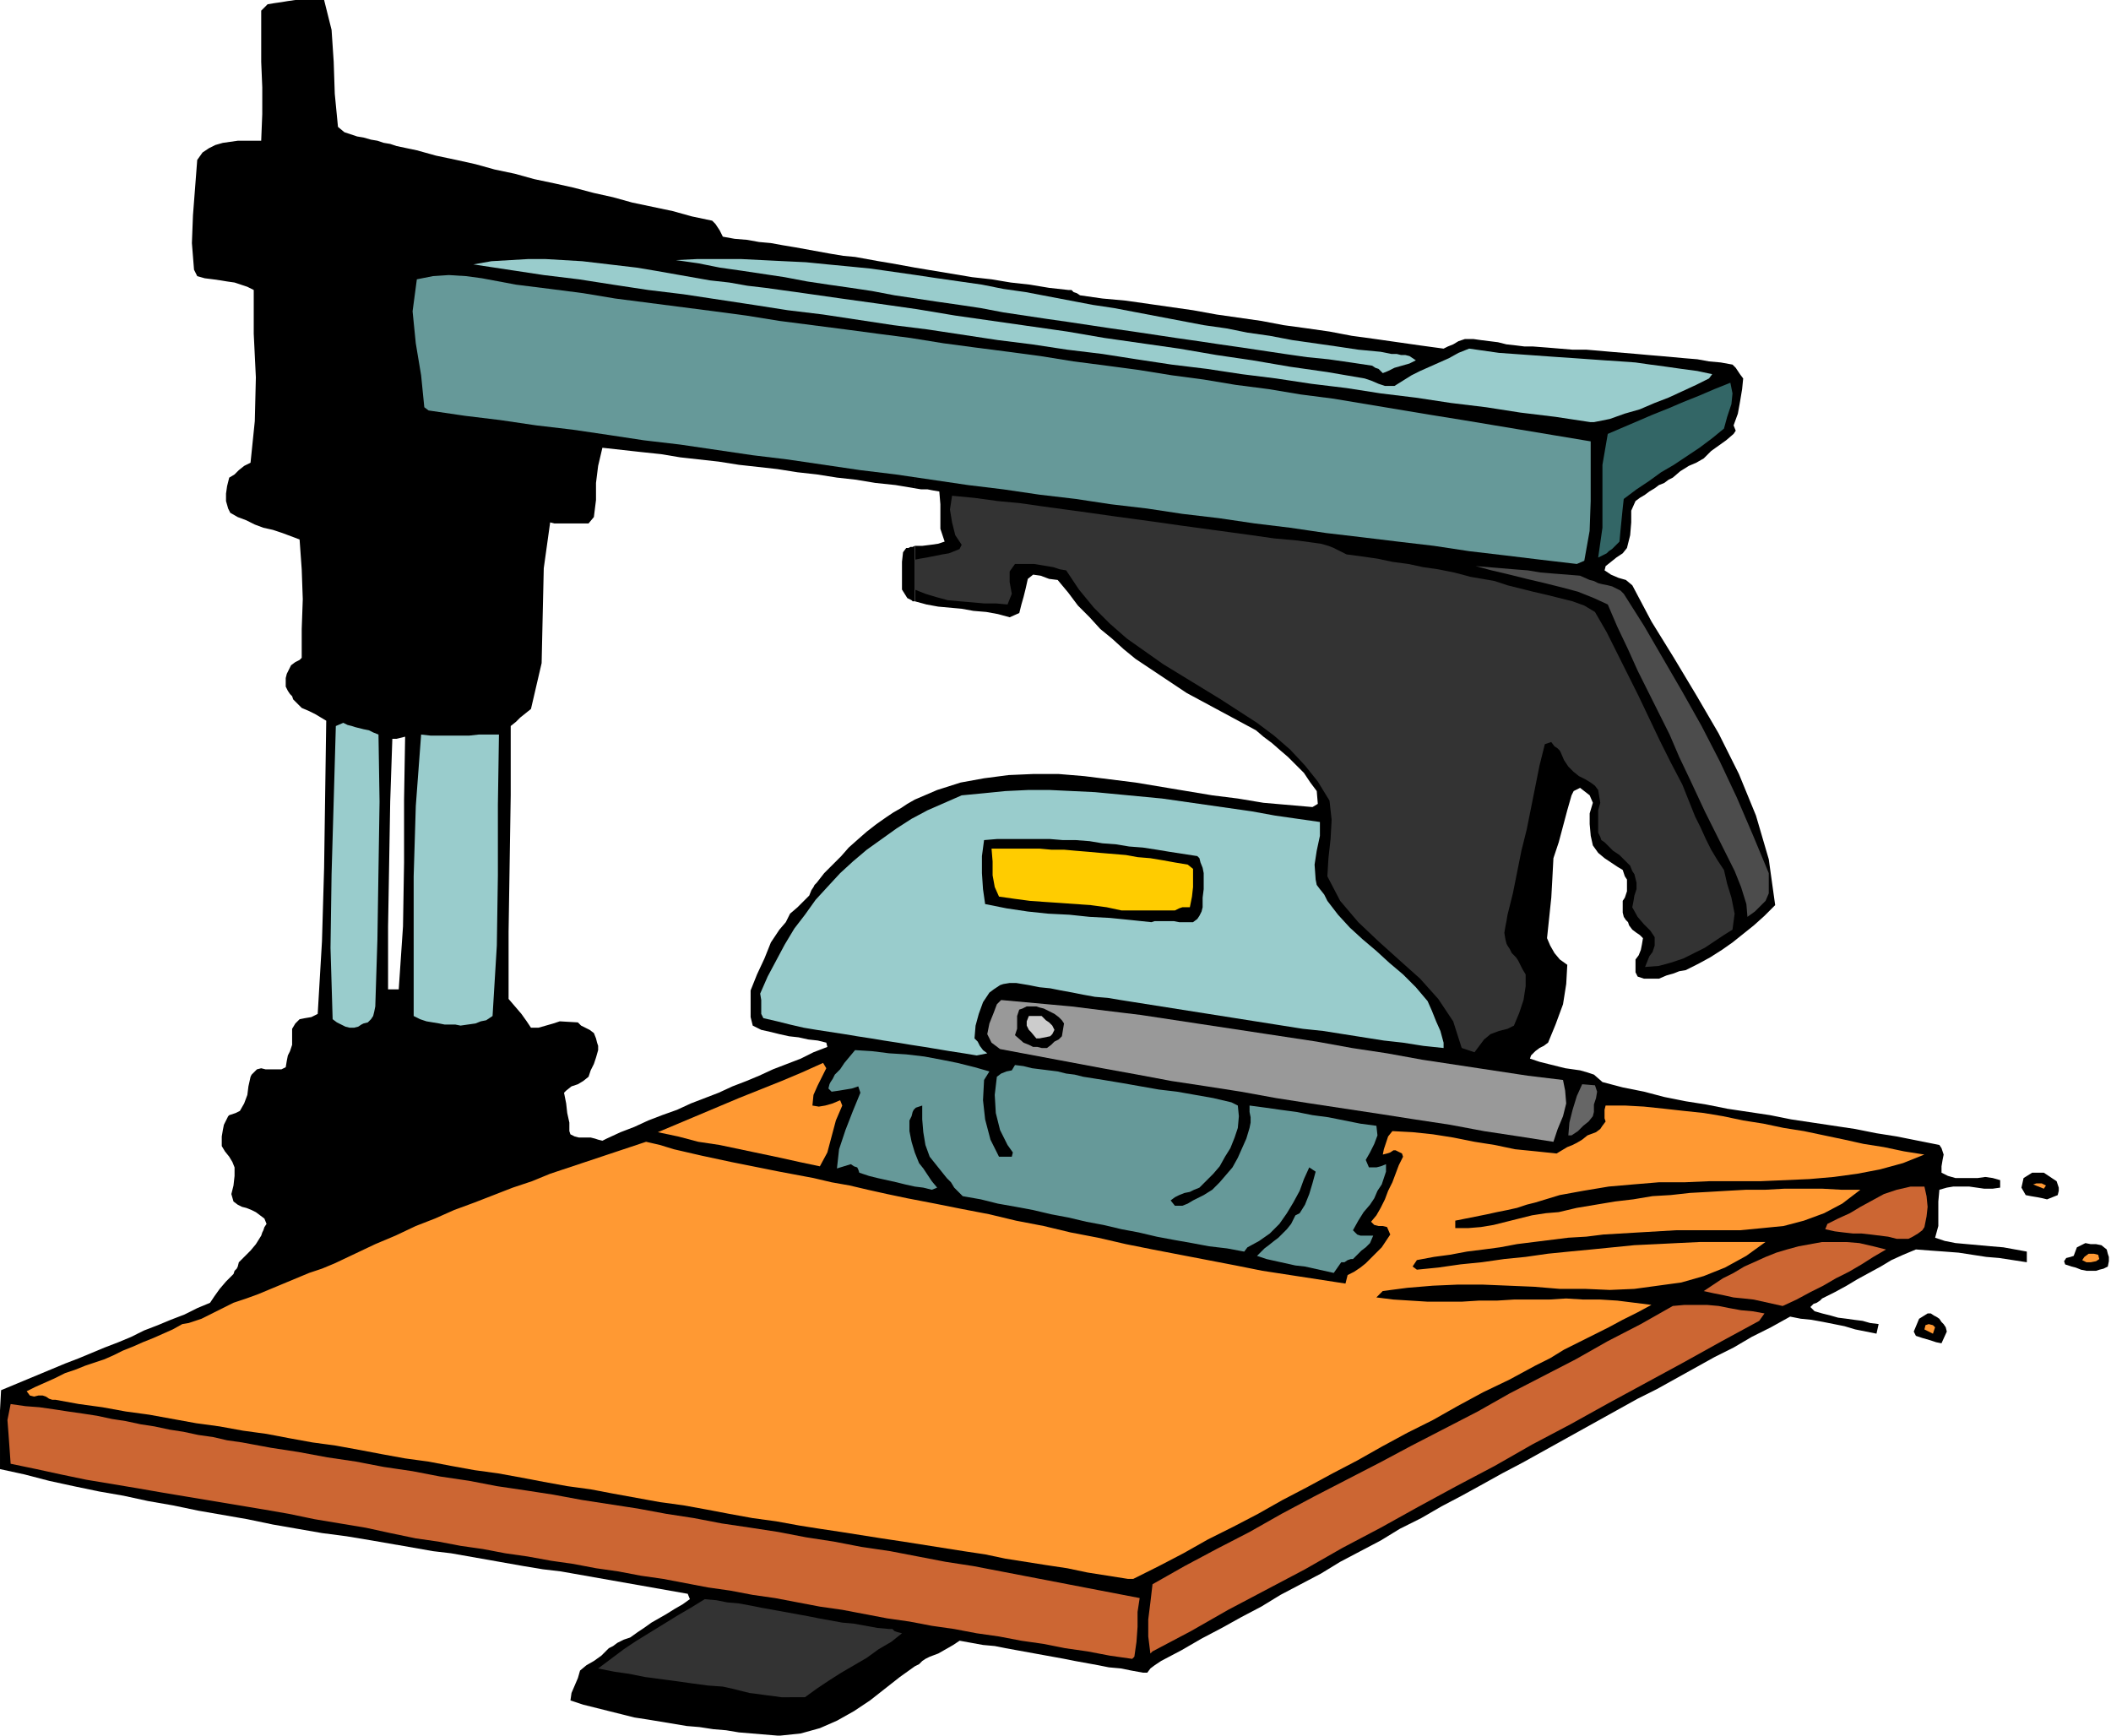
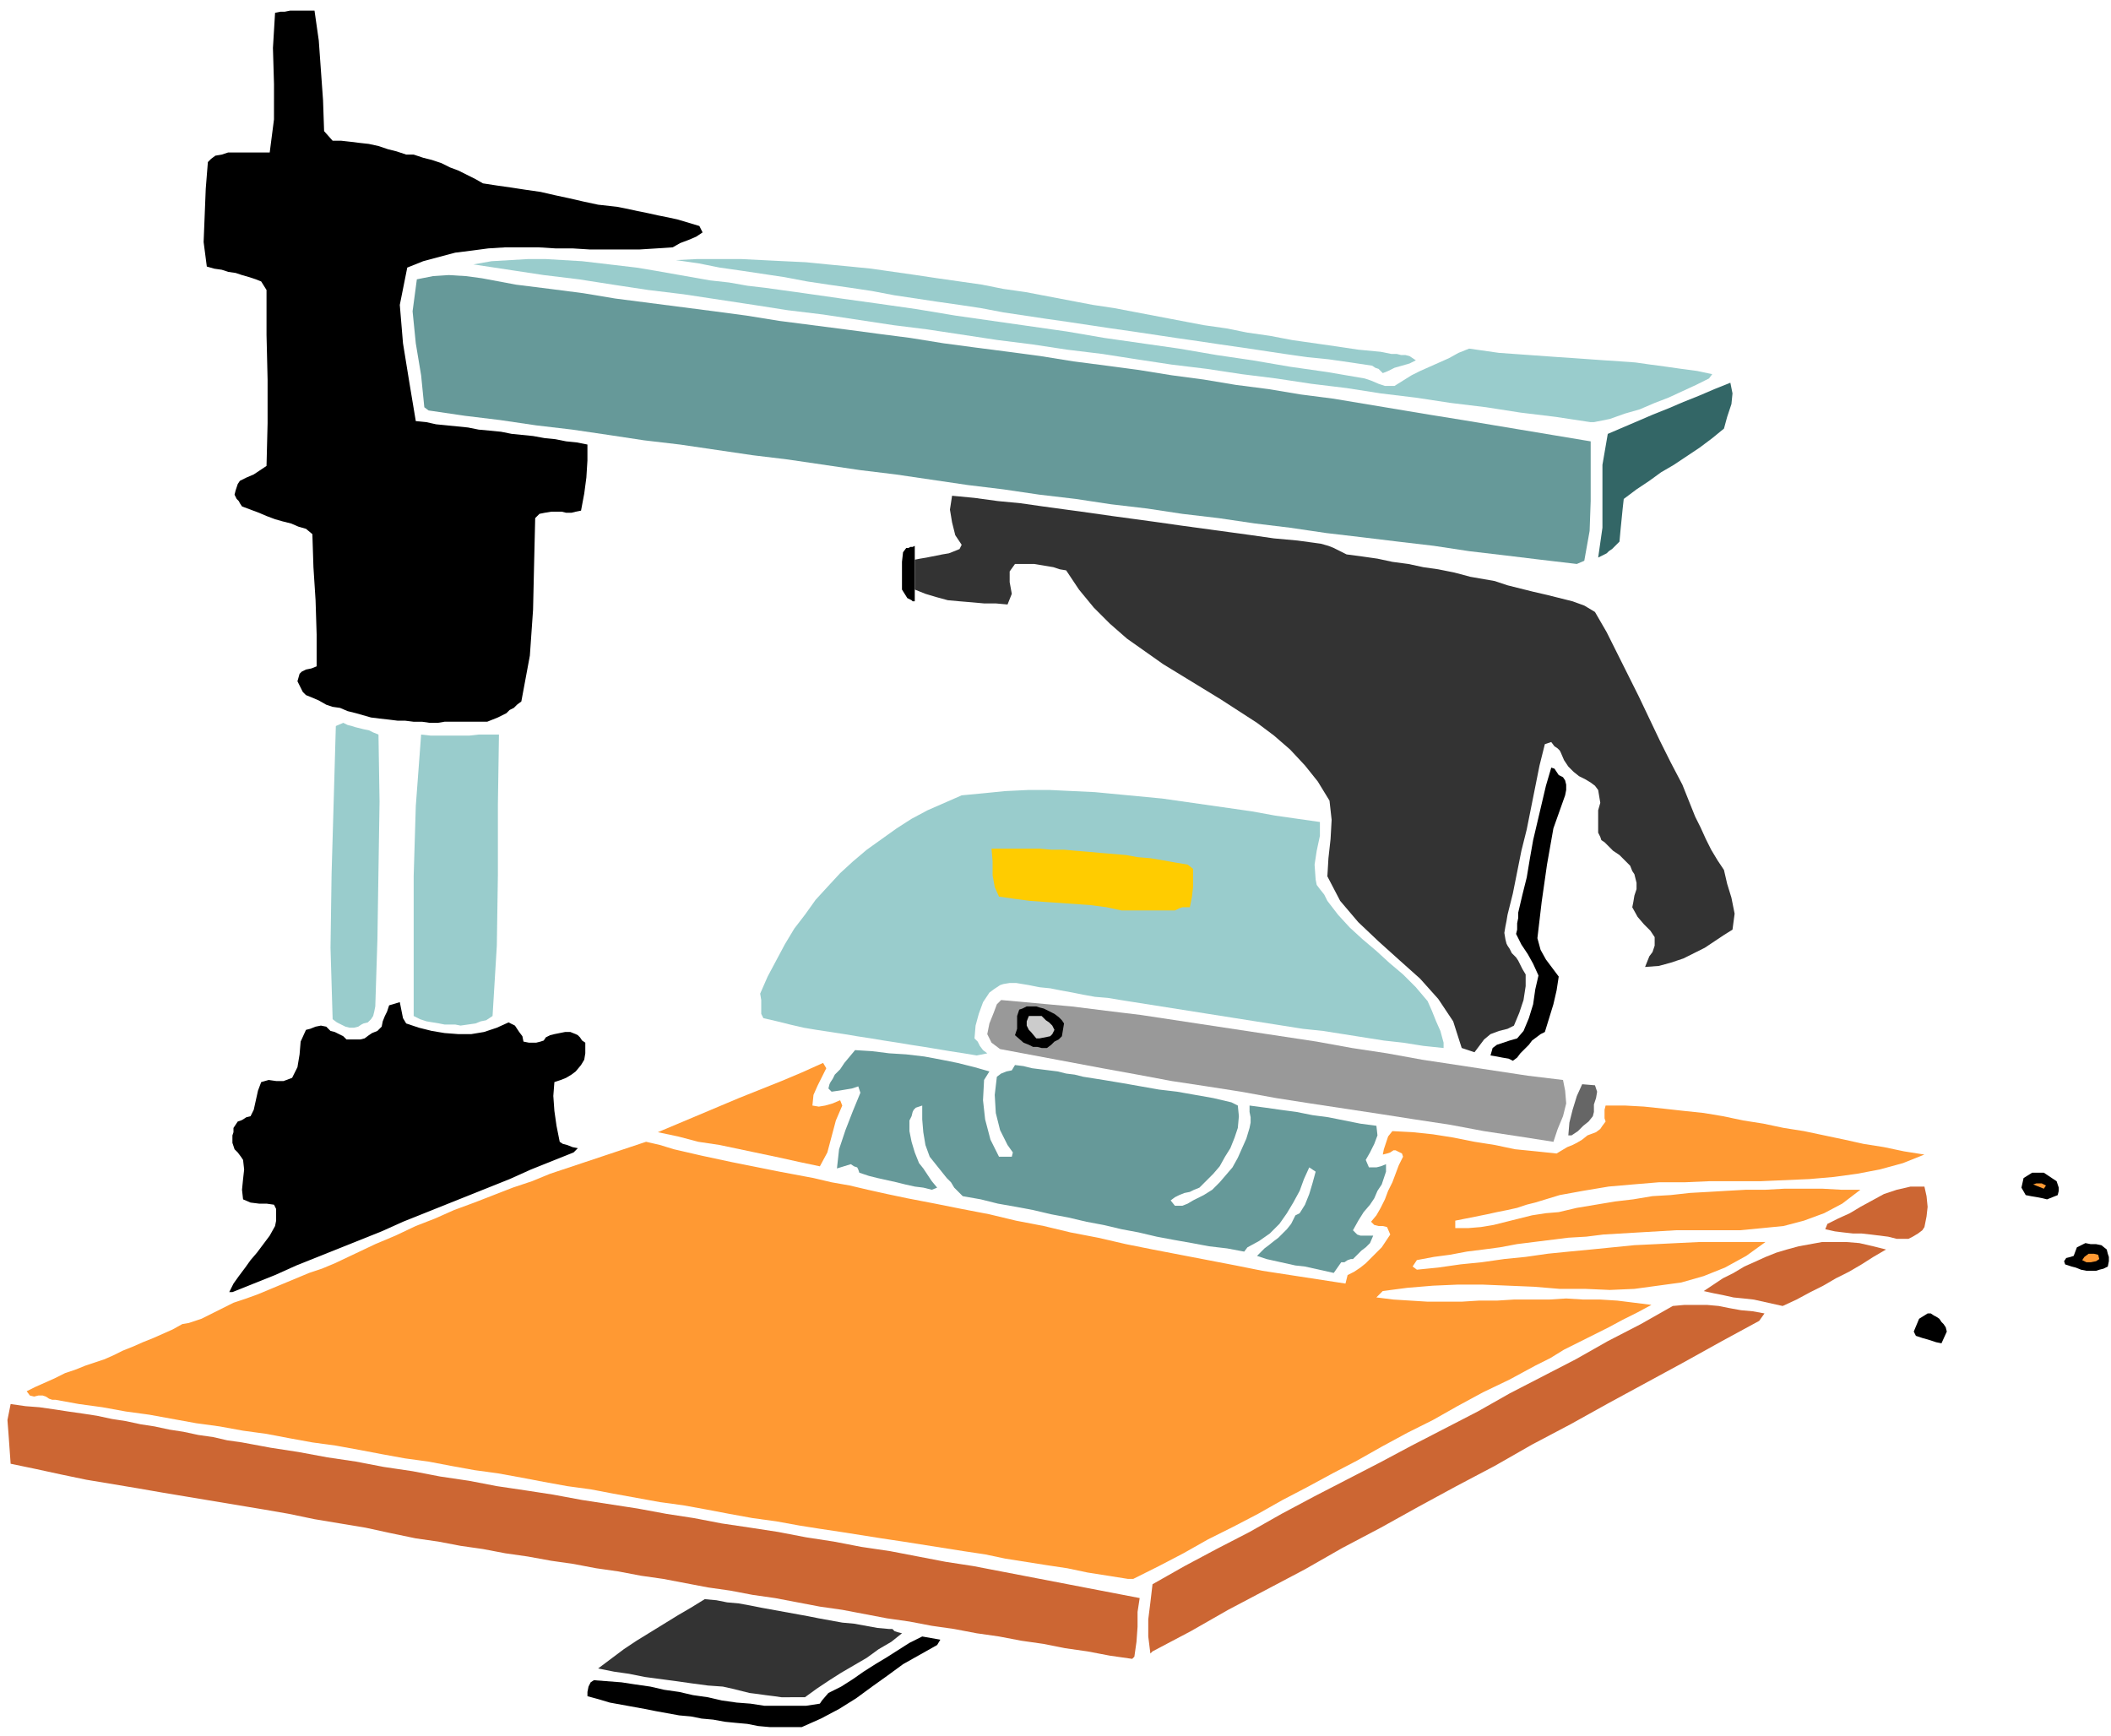
<svg xmlns="http://www.w3.org/2000/svg" width="1.98in" height="1.628in" fill-rule="evenodd" stroke-linecap="round" preserveAspectRatio="none" viewBox="0 0 1980 1628">
  <style>.pen1{stroke:none}.brush2{fill:#000}.brush3{fill:#333}.brush4{fill:#c63}.brush5{fill:#f93}.brush6{fill:#699}.brush9{fill:#9cc}</style>
  <path d="M858 564v-52l-2 1h-2l-2 1h-2l-3 4-1 9v26l5 8 2 1 2 1 1 1h2z" class="pen1 brush2" />
-   <path d="m372 1449-23-4-24-4-23-3-23-4-23-4-24-5-23-4-23-4-24-5-23-4-23-5-23-4-24-5-23-5-23-6-23-5v-55l1-19 12-5 12-5 12-5 12-5 12-5 13-5 12-5 12-5 13-5 12-5 12-6 13-5 12-5 13-5 12-6 12-5 4-6 5-7 6-7 7-7 1-3 2-2 1-2 1-4 5-5 6-6 5-6 5-8 1-3 1-2 1-3 2-3-2-5-4-3-4-3-4-2-5-2-4-1-4-2-4-3-2-7 2-8 1-9v-8l-2-5-3-5-4-5-3-5v-9l1-6 1-5 4-8 1-1 3-1 3-1 4-2 4-7 3-8 1-8 2-9 1-2 2-2 3-3 4-1 4 1h15l4-2 1-6 1-5 2-4 2-6v-15l3-5 4-4 5-1 6-1 6-3 4-68 2-69 1-69 1-69-5-3-5-3-6-3-7-3-8-8-1-3-2-2-2-3-2-4v-8l1-4 2-4 2-4 4-3 4-2 2-2v-27l1-28-1-28-2-28-8-3-8-3-9-3-9-2-8-3-8-4-8-3-7-4-2-4-2-7v-7l1-7 2-8 5-3 4-4 5-4 6-3 4-39 1-41-2-41v-41l-6-3-6-2-6-2-7-1-6-1-7-1-8-1-7-2-3-6-2-25 1-26 2-26 2-26 5-7 6-4 6-3 7-2 7-1 7-1h22l1-25V82l-1-24V10l6-6 6-1 7-1 6-1 7-1h27l7 28 2 30 1 30 3 31 6 5 6 2 6 2 6 1 7 2 6 1 6 2 6 1 6 2v556h-4l-2 59-1 59-1 58v59h10l4-59 1-60v-59l1-59-8 2V137l19 4 18 5 19 4 18 4 18 5 19 4 18 5 19 4 18 4 19 5 18 4 18 5 19 4 19 4 18 5 19 4 3 3 2 3 2 3 3 6 11 2 12 1 11 2 11 1 11 2 12 2 11 2 11 2 11 2 12 2 11 1 11 2 11 2 12 2 11 2 11 2v207l-18-3-19-2-18-3-18-2-19-3-18-2-19-3-18-2-18-2-19-3-18-2-18-2-18-3-19-2-18-2-18-2-4 17-2 16v16l-2 16-5 6h-32l-4-1-6 43-1 44-1 45-10 43-5 4-5 4-4 4-5 4v65l-1 64-1 64v63l6 7 6 7 5 7 4 6h7l7-2 7-2 6-2 17 1 3 3 4 2 4 2 4 3 2 5 1 4 1 3v4l-2 7-2 6-3 6-2 6-5 4-5 3-6 2-5 4-2 2 2 10 1 9 2 9v8l1 3 4 2 4 1h11l4 1 3 1 4 1 4-2 13-6 13-5 13-6 13-5 14-5 13-6 13-5 13-5 13-6 13-5 12-5 13-6 13-5 13-5 12-6 13-5-1-4-8-2-9-1-9-2-9-1-9-2-8-2-9-2-8-4-2-8v-25l6-15 7-15 6-15 8-12 6-7 4-8 7-6 6-6 5-5 2-5 2-3 1-2 2-2 7-9 8-8 8-8 7-8 9-8 8-7 9-7 10-7 6-4 7-4 6-4 7-4 21-9 22-7 22-4 23-3 23-1h24l24 2 24 3 24 3 24 4 24 4 24 4 24 3 24 4 23 2 23 2 5-3-1-12-6-8-6-9-7-7-8-8-7-6-8-7-8-6-7-6-13-7-13-7-13-7-13-7-13-7-12-8-12-8-12-8-12-8-11-9-11-10-11-9-10-11-11-11-9-12-10-12-8-1-8-3-7-1-5 4-2 9-2 8-2 7-2 8-9 4-11-3-11-2-12-1-11-2-11-1-11-1-11-2-11-3v-52h7l8-1 7-1 6-2-4-12v-23l-1-12-6-1-5-1h-6l-6-1V251l18 3 18 3 18 3 18 2 18 3 18 2 18 3 18 2h3l2 2 3 1 3 2 21 3 22 2 21 3 21 3 21 3 22 4 21 3 21 3 21 4 22 3 21 3 21 4 22 3 21 3 21 3 22 3 4-2 5-2 5-3 6-2h8l7 1 8 1 8 1 8 2 9 1 8 1h8l13 1 12 1 12 1h13l12 1 11 1 12 1 12 1 11 1 12 1 11 1 11 1 12 1 11 2 11 1 11 2 3 3 2 3 2 3 3 4-1 10-2 12-2 11-4 11 2 5-2 3-7 6-7 5-7 5-7 7-7 4-7 3-8 5-7 6-4 2-4 3-5 2-4 3-5 3-4 3-5 3-4 3-4 9v11l-1 12-3 12-4 5-6 4-5 4-5 4-1 4 6 4 7 3 7 2 6 5 18 34 21 34 21 35 21 36 19 38 16 39 12 41 6 43-10 10-10 9-10 8-10 8-10 7-11 7-11 6-12 6-6 1-5 2-7 2-7 3h-14l-6-2-2-4v-12l3-4 2-5 1-5 1-6-3-3-3-2-4-3-3-4-1-3-2-2-2-3-1-4v-11l2-3 1-3 1-3v-11l-2-3-1-3-1-3-5-3-6-4-6-4-6-5-5-7-2-9-1-11v-10l3-10-3-7-9-7-6 3-2 4-4 14-4 15-4 15-5 15-1 19-1 18-2 19-2 19 3 7 4 7 5 6 7 5-1 18-3 19-7 19-7 17-4 3-4 2-4 3-4 4-1 3 9 3 8 2 8 2 8 2 7 1 7 1 7 2 6 2 8 7 19 5 20 4 19 5 20 4 19 3 20 4 20 3 20 3 20 4 20 3 20 3 20 3 20 4 19 3 20 4 20 4 2 3 2 6-1 5-1 6v6l6 3 7 2h21l7-1 7 1 7 2v7l-7 1h-8l-7-1-7-1h-15l-6 1-7 2-1 11v23l-3 11 9 3 10 2 11 1 11 1 11 1 12 1 11 2 11 2v10l-13-2-13-2-12-1-13-2-13-2-13-1-14-1-13-1-12 5-11 5-10 6-11 6-11 6-10 6-11 6-12 6-2 2-3 2-3 1-3 3 4 4 7 2 8 2 7 2 8 1 7 1 8 1 7 2 8 1-2 9-10-2-10-2-10-3-10-2-10-2-11-2-10-1-10-2-18 10-18 9-17 10-18 9-18 10-18 10-18 10-18 9-18 10-18 10-18 10-18 10-18 10-18 10-19 10-18 10-20 11-19 10-19 11-20 10-18 11-19 10-19 10-18 11-19 10-19 10-18 11-19 10-18 10-19 10-19 11-19 10-3 2-3 2-4 3-3 4h-4l-11-2-10-2-11-1-10-2-11-2-11-2-10-2-11-2-11-2-11-2-11-2-11-2-10-2-11-1-11-2-11-2-6 4-7 4-7 4-8 3-4 2-3 2-3 3-4 2-14 10-14 11-14 11-15 10-16 9-16 7-18 5-19 2h-3l-12-1-12-1-12-1-12-2-12-1-13-2-12-1-12-2-12-2-12-2-13-2-12-3-12-3-12-3-12-3-12-4 1-7 3-7 3-7 2-7 6-5 7-4 7-5 7-7 4-2 4-3 6-3 6-2 7-5 6-4 7-5 7-4 7-4 8-5 7-4 7-5-2-5-17-3-17-3-17-3-17-3-17-3-17-3-17-3-17-2-18-3-17-3-17-3-17-3-17-3-17-2-17-3-17-3z" class="pen1 brush2" />
  <path d="m722 1620-11-1-10-2-11-1-10-1-11-2-11-1-10-2-11-1-11-2-11-2-10-2-11-2-11-2-11-2-10-3-11-3v-4l1-5 2-4 3-2 13 1 13 1 13 2 14 2 13 3 14 2 13 3 14 2 13 3 14 2 13 1 13 2h39l13-2 2-3 6-7 12-6 11-7 10-7 11-7 10-6 11-7 11-7 12-6 17 3-3 5-16 9-16 9-15 11-14 10-15 11-16 10-17 9-18 8h-30z" class="pen1 brush2" />
  <path d="M741 1592h-8l-7-1-8-1-7-1-8-1-8-2-8-2-9-2-14-1-15-2-14-2-15-2-15-2-15-3-14-2-15-3 12-9 12-9 12-8 13-8 13-8 13-8 12-7 13-8 11 1 10 2 11 1 11 2 10 2 11 2 11 2 11 2 11 2 10 2 11 2 11 2 11 1 11 2 11 2 11 1h3l2 2 3 1 4 1-10 8-12 7-11 8-12 7-12 7-11 7-12 8-11 8h-14z" class="pen1 brush3" />
  <path d="m1062 1556-21-3-21-4-21-3-20-4-21-3-21-4-21-3-21-4-21-3-21-4-21-3-21-4-21-4-21-3-21-4-21-4-21-3-21-4-21-3-21-4-21-4-21-3-21-4-21-3-21-4-21-3-22-4-21-3-21-4-21-3-21-4-21-3-24-5-23-5-24-4-24-4-24-5-23-4-24-4-24-4-24-4-24-4-23-4-24-4-24-4-24-5-23-5-24-5-1-14-1-14-1-13 3-15 14 2 13 1 14 2 13 2 14 2 13 2 14 3 13 2 14 3 13 2 14 3 13 2 14 3 14 2 13 3 14 2 27 5 26 4 27 5 27 4 26 5 27 4 26 5 27 4 26 5 27 4 26 4 27 5 26 4 26 4 27 5 26 4 26 5 27 4 26 4 26 5 26 4 26 5 27 4 26 5 26 5 26 4 26 5 26 5 26 5 26 5 26 5 26 5-2 13v14l-1 14-2 14-2 2zm17-5-2-16v-16l2-16 2-17 30-17 30-16 31-16 30-17 30-16 31-16 31-16 30-16 31-16 31-16 30-17 31-16 31-16 30-17 31-16 30-17 11-1h21l11 1 10 2 11 2 11 1 11 2-5 7-35 19-36 20-35 19-35 19-36 20-36 19-35 20-36 19-35 19-36 20-36 19-35 20-36 19-36 19-35 20-36 19-2 2z" class="pen1 brush4" />
  <path d="m1058 1481-19-3-19-3-19-4-20-3-19-3-19-3-19-4-20-3-19-3-19-3-19-3-20-3-19-3-19-3-20-3-19-3-22-4-22-3-22-4-21-4-22-4-22-3-22-4-22-4-21-4-22-3-22-4-21-4-22-4-22-3-22-4-21-4-22-3-22-4-21-4-22-4-22-3-22-4-21-4-22-3-22-4-22-3-22-4-22-4-22-3-22-4-22-3-22-4h-3l-3-1-3-2-3-1h-4l-4 1-4-1-3-4 8-4 9-4 9-4 10-5 9-3 10-4 9-3 9-3 9-4 8-4 10-4 9-4 10-4 9-4 9-4 9-5 6-1 6-2 6-2 6-3 6-3 6-3 6-3 6-3 12-4 11-4 12-5 12-5 12-5 12-5 12-4 12-5 19-9 19-9 19-8 19-9 18-7 18-8 19-7 18-7 18-7 18-6 17-7 18-6 18-6 18-6 18-6 18-6 13 3 13 4 13 3 13 3 14 3 14 3 15 3 15 3 15 3 16 3 16 3 17 4 17 3 17 4 18 4 19 4 26 5 25 5 26 5 25 6 26 5 25 6 26 5 26 6 25 5 26 5 26 5 26 5 25 5 26 4 26 4 26 4 2-8 6-3 6-4 5-4 5-5 5-5 5-5 4-6 4-6-3-7-4-1h-4l-4-1-3-3 5-6 4-7 4-8 3-8 4-8 3-8 3-8 4-8-1-3-6-3h-2l-3 2-3 1-4 1 1-5 2-6 2-6 4-5 19 1 19 2 19 3 20 4 19 3 19 4 20 2 19 2 10-6 5-2 4-2 5-3 5-4 8-3 4-3 2-3 3-4-1-3v-8l1-4h18l18 1 19 2 18 2 19 2 18 3 19 4 19 3 19 4 19 3 19 4 19 4 18 4 19 3 19 4 19 3-20 8-22 6-21 4-22 3-23 2-23 1-23 1h-48l-23 1h-24l-24 2-23 2-24 4-22 4-23 7-8 2-9 3-9 2-10 2-9 2-10 2-10 2-10 2v7h12l12-1 12-2 12-3 12-3 12-3 13-2 12-1 17-4 18-3 18-3 17-2 18-3 17-1 18-2 18-1 17-1 18-1h18l18-1h35l18 1h18l-17 13-17 9-19 7-19 5-20 2-21 2h-60l-17 1-17 1-17 1-17 1-16 2-17 1-16 2-16 2-16 2-16 3-15 2-16 2-16 3-15 2-16 3-4 6 4 3 20-2 21-3 20-2 21-3 20-2 21-3 20-2 21-2 20-2 20-2 21-1 20-1 21-1h61l-18 13-20 11-20 8-21 6-22 3-22 3-23 1-23-1h-24l-24-2-24-1-24-1h-24l-23 1-24 2-23 3-6 6 16 2 16 1 16 1h32l16-1h17l16-1h33l16-1 16 1h16l16 1 16 2 16 2-13 7-14 7-13 7-14 7-14 7-14 7-13 8-14 7-24 13-25 12-24 13-23 13-24 12-24 13-23 13-23 12-24 13-23 12-23 13-23 12-24 12-23 13-23 12-24 12h-5z" class="pen1 brush5" />
  <path d="m1821 1260-5-1-6-2-7-2-6-2-2-4 5-12 8-5h3l3 2 2 1 3 2 2 3 2 2 2 3 1 4-5 11z" class="pen1 brush2" />
-   <path d="m1813 1251-8-4 1-4 3-1 4 1 2 2-2 6z" class="pen1 brush5" />
  <path d="m1672 1225-9-2-9-2-9-2-9-1-10-1-9-2-10-2-9-2 9-6 9-6 10-5 10-6 9-4 11-5 10-4 10-3 11-3 11-2 11-2h23l12 1 13 3 12 3-12 7-11 7-12 7-12 6-12 7-12 6-13 7-13 6z" class="pen1 brush4" />
  <path d="m215 1212 4-8 5-7 6-8 5-7 6-7 6-8 6-8 5-9 1-5v-11l-2-4-7-1h-7l-8-1-7-3-1-9 1-10 1-9-1-9-2-3-3-4-3-3-2-6v-7l1-3v-4l2-3 2-3 3-1 2-1 3-2 4-1 3-6 2-9 2-9 3-8 7-2 7 1h7l8-3 5-10 2-12 1-12 5-11 4-1 5-2 5-1 5 1 4 4 4 1 4 2 4 2 3 3h13l4-1 4-3 3-2 5-2 4-4 1-5 2-5 2-4 2-6 10-3 1 5 1 5 1 5 3 5 12 4 12 3 12 2 13 1h12l12-2 12-4 11-5 6 3 2 3 2 3 3 4 1 5 5 1h7l4-1 3-1 2-3 4-2 4-1 5-1 5-1h5l5 2 2 1 2 2 2 3 3 2v10l-1 6-3 5-5 6-4 3-5 3-5 2-6 2-1 13 1 14 2 14 3 15 3 2 4 1 5 2 5 1-4 4-20 8-20 8-20 9-20 8-20 8-20 8-20 8-20 8-20 9-20 8-20 8-20 8-20 8-20 9-20 8-20 8h-3z" class="pen1 brush2" />
  <path d="m1251 1194-9-2-9-2-9-2-9-1-9-2-9-2-9-2-9-3 4-4 3-3 4-3 5-4 4-3 4-4 4-4 4-5 4-8 4-2 5-8 4-10 3-10 3-11-6-4-5 11-4 11-6 11-6 10-7 10-9 9-10 7-11 6-3 4-16-3-17-2-16-3-17-3-16-3-17-4-16-3-17-4-16-3-17-4-16-3-17-4-16-3-17-3-16-4-17-3-4-4-4-4-3-5-4-4-4-5-4-5-4-5-4-5-4-11-2-12-1-12v-13l-6 2-2 2-1 2-1 4-2 4v10l2 10 3 10 4 10 4 5 4 6 4 6 5 6-5 2-8-2-8-1-9-2-8-2-9-2-9-2-8-2-9-3-1-3-1-2-3-1-3-2-13 4 2-18 6-18 7-18 7-17-2-6-6 2-6 1-6 1-7 1-3-3 1-4 1-2 2-3 2-4 5-5 4-6 5-6 5-6 16 1 16 2 16 1 17 2 16 3 15 3 16 4 14 4-5 8-1 19 2 18 5 19 8 16h12l1-4-5-7-7-14-4-16-1-17 2-17 4-3 5-2 5-1 3-5 8 1 8 2 8 1 8 1 8 1 8 2 8 1 8 2 19 3 18 3 17 3 17 3 17 2 17 3 17 3 17 4 6 3 1 10-1 11-3 9-4 10-5 8-5 9-6 7-7 7-3 3-3 3-5 2-4 2-5 1-5 2-4 2-4 3 4 5h7l5-2 5-3 4-2 6-3 8-5 7-7 6-7 6-7 5-9 4-9 4-9 3-10 1-5v-5l-1-5v-6l15 2 14 2 15 2 15 3 15 2 15 3 15 3 15 2 1 9-3 8-4 8-4 7 3 7h7l4-1 5-2v7l-2 6-2 6-4 6-3 7-4 6-6 7-5 8-5 9 4 4 3 1h12l-3 7-4 4-4 3-4 4-4 4h-2l-3 1-3 2h-3l-7 10z" class="pen1 brush6" />
  <path d="m1957 1192-5-1-5-2-4-1-6-2-1-3 2-3 4-1 3-1 3-8 8-4 5 1h5l5 1 5 4 1 4 1 3v4l-1 5-2 1-2 1-4 1-3 1h-9z" class="pen1 brush2" />
  <path d="m1957 1184-4-2 2-3 4-3h5l4 1 1 4-3 2-5 1h-4z" class="pen1 brush5" />
  <path d="m1779 1162-8-2-8-1-8-1-9-1h-8l-9-1-8-1-9-2 2-5 10-5 11-5 10-6 11-6 11-6 12-4 13-3h13l2 9 1 10-1 9-2 10-2 3-4 3-5 3-4 2h-11z" class="pen1 brush4" />
  <path d="m1920 1125-4-1-5-1-6-1-5-1-4-7 2-9 8-5h11l12 8 1 3 1 3v3l-1 4-10 4z" class="pen1 brush2" />
  <path d="m1917 1115-10-4 3-1h5l4 2-2 3zm-1148-21-19-4-18-4-19-4-19-4-19-4-20-3-19-5-19-4 19-8 19-8 19-8 19-8 20-8 20-8 19-8 20-9 3 5-4 8-4 8-4 9-1 10 6 1 6-1 7-2 7-3 2 5-6 14-4 15-4 15-7 13z" class="pen1 brush5" />
  <path d="m1457 1071-32-5-33-5-32-6-33-5-32-5-33-5-33-5-32-5-33-6-32-5-33-5-32-6-33-6-32-6-32-6-32-6-8-6-4-8 2-10 4-10 3-8 4-4 33 3 33 3 32 4 33 4 33 5 33 5 33 5 33 5 33 5 33 6 33 5 33 6 33 5 33 5 33 5 33 4 2 10 1 12-3 12-5 12-4 12z" class="pen1" style="fill:#999" />
  <path d="m1471 1065 1-12 3-12 4-13 5-11 12 1 2 6-1 6-2 6v7l-1 4-4 5-5 4-5 5-6 4h-3z" class="pen1" style="fill:#666" />
  <path d="m1419 995-4-2-6-1-5-1-6-1 2-7 4-3 6-2 6-2 7-2 6-7 5-12 4-13 2-14 3-13-5-11-5-9-6-9-5-10 1-4v-6l1-5v-5l4-17 4-16 3-18 3-17 4-17 4-17 4-17 5-17 3 1 2 3 2 3 4 2 2 3 1 4v5l-1 5-11 31-6 34-5 35-4 34 3 11 5 9 6 8 6 8-2 13-3 13-4 13-4 13-4 2-4 3-4 3-3 4-4 4-4 4-3 4-4 3z" class="pen1 brush2" />
  <path d="m916 990-12-2-13-2-12-2-12-2-13-2-12-2-13-2-12-2-13-2-12-2-13-2-13-2-12-2-13-3-12-3-13-3-2-4v-13l-1-6 7-16 8-15 8-15 9-15 10-13 10-14 11-12 12-13 12-11 13-11 14-10 14-10 14-9 15-8 16-7 16-7 21-2 20-2 21-1h21l21 1 21 1 21 2 21 2 21 2 21 3 21 3 21 3 21 3 22 4 21 3 21 3v13l-3 14-2 13 1 14 1 5 3 4 4 5 3 6 10 13 11 12 12 11 13 11 12 11 13 11 12 12 11 13 4 9 4 10 4 9 3 11v5l-19-2-19-3-18-2-19-3-19-3-19-3-19-2-19-3-19-3-19-3-19-3-19-3-19-3-19-3-19-3-19-3-12-2-12-1-11-2-10-2-11-2-10-2-10-1-10-2-6-1-6-1h-6l-6 1-3 1-3 2-3 2-4 3-6 9-4 11-3 11-1 12 3 3 2 4 3 4 4 3-10 2z" class="pen1 brush9" />
  <path d="m1383 987-12-4-8-25-14-21-17-19-19-17-20-18-19-18-17-20-12-23 1-17 2-18 1-18-2-18-11-18-12-15-14-15-15-13-16-12-17-11-17-11-18-11-18-11-18-11-17-12-17-12-16-14-15-15-14-17-12-18-6-1-6-2-6-1-6-1-6-1h-18l-5 7v10l2 11-4 10-11-1h-11l-11-1-12-1-11-1-11-3-10-3-10-4v-28l5-1 6-1 5-1 5-1 5-1 6-1 5-2 5-2 2-4-6-9-3-12-2-12 2-13 21 2 22 3 21 2 21 3 22 3 22 3 21 3 22 3 22 3 21 3 22 3 22 3 22 3 21 3 22 2 22 3 7 2 5 2 6 3 6 3 15 2 14 2 14 3 15 2 14 3 14 2 15 3 15 4 23 4 12 4 12 3 12 3 13 3 12 3 12 3 11 4 10 6 11 19 10 20 10 20 10 20 10 21 10 21 10 20 11 21 4 10 4 10 4 10 5 10 5 11 5 10 6 10 6 9 3 13 4 13 3 15-2 15-8 5-9 6-9 6-10 5-10 5-12 4-11 3-13 1 2-5 2-5 3-4 2-6v-8l-4-6-6-6-6-7-5-9 1-5 1-6 2-6v-6l-1-4-1-4-2-3-2-5-5-5-5-5-6-4-5-5-3-3-3-2-1-3-2-4v-21l2-7-2-12-3-4-4-3-5-3-6-3-5-4-5-5-4-6-3-7-1-2-2-2-3-2-3-4-6 2-5 20-4 20-4 20-4 20-5 20-4 20-4 20-5 20-1 6-1 5-1 6 1 6 1 4 1 2 2 3 2 4 4 4 2 3 2 4 2 4 3 5v11l-2 13-4 12-5 12-6 3-8 2-8 3-6 5-9 12z" class="pen1 brush3" />
  <path d="m977 983-4-1h-4l-4-2-5-2-8-7 2-6v-12l2-6 3-1 4-2h9l3 1 4 1 4 2 4 2 2 1 4 3 3 3 2 3-2 12-3 3-4 2-3 3-4 3h-5z" class="pen1 brush2" />
  <path d="m972 974-5-6-2-2-2-4v-4l2-5h12l2 2 2 2 3 2 3 3 2 4-2 4-2 2-5 1-5 1h-3z" class="pen1" style="fill:#ccc" />
  <path d="m328 964-4-1-4-2-4-2-4-3-2-67 1-69 2-69 2-70 7-3 4 2 4 1 3 1 4 1 4 1 5 1 4 2 5 2 1 63-1 64-1 65-2 63-1 5-1 4-2 3-3 3-4 1-2 1-3 2-4 1h-4zm104-2-5-1h-10l-5-1-6-1-6-1-6-2-6-3V822l2-66 5-67 9 1h36l9-1h19l-1 66v66l-1 66-4 66-3 2-3 2-5 1-5 2-14 2z" class="pen1 brush9" />
-   <path d="m1080 865-19-2-20-2-19-1-19-2-20-1-19-2-20-3-20-4-2-14-1-15v-16l2-15 12-1h50l12 1h12l13 1 12 2 13 1 12 2 13 1 13 2 12 2 13 2 13 2 2 2 1 4 2 5 1 5v15l-1 8v9l-1 4-2 4-2 3-4 3h-13l-5-1h-18l-3 1z" class="pen1 brush2" />
-   <path d="m1639 860-1-12-5-16-6-15-7-14-7-14-7-14-7-14-7-15-7-15-10-21-9-21-10-20-10-20-10-20-9-20-10-21-9-21-13-6-15-6-15-4-16-4-17-4-16-4-17-4-15-4 12 1 12 1 12 1 13 1 12 2 12 1 13 1 12 1 9 4 4 1 4 2 4 1 5 1 4 1 4 2 4 2 3 3 19 30 18 31 18 31 18 32 17 33 16 34 15 35 15 36v19l-3 7-5 5-5 5-7 5z" class="pen1" style="fill:#4c4c4c" />
  <path d="m1052 854-14-3-15-2-14-1-14-1-15-1-14-1-15-2-14-2-4-9-2-11v-13l-1-12h45l11 1h12l11 1 12 1 11 1 12 1 12 1 11 2 12 1 12 2 11 2 12 2 5 4v17l-1 9-2 10h-7l-3 1-4 2h-50z" class="pen1" style="fill:#fc0" />
  <path d="M411 678h-8l-7-1h-8l-8-1h-7l-8-1-9-1-8-1-7-2-7-2-8-2-7-3-7-1-6-2-7-4-7-3-5-2-3-3-1-2-2-4-2-4 2-7 2-2 4-2 5-1 5-2v-30l-1-32-2-31-1-31-6-5-7-2-7-3-8-2-7-2-8-3-7-3-8-3-8-3-2-3-1-2-2-2-2-4 1-4 1-3 1-3 2-3 6-3 7-3 6-4 6-4 1-40v-41l-1-42v-42l-5-8-5-2-6-2-7-2-6-2-7-1-6-2-7-1-7-2-3-23 1-25 1-25 2-25 3-3 4-3 6-1 6-2h39l4-31V79l-1-34 2-33 5-1h4l5-1h23l4 28 2 28 2 28 1 29 8 9h8l9 1 8 1 9 1 9 2 9 3 8 2 9 3h7l9 3 8 2 9 3 8 4 8 3 8 4 8 4 7 4 13 2 14 2 13 2 14 2 13 3 14 3 13 3 14 3 18 2 10 2 9 2 10 2 9 2 10 2 9 2 10 3 10 3 3 6-6 4-7 3-8 3-7 4-15 1-16 1h-47l-16-1h-16l-16-1h-31l-16 1-15 2-16 2-15 4-15 4-15 6-7 35 3 36 6 37 6 36 10 1 9 2 10 1 10 1 10 1 10 2 11 1 10 1 10 2 10 1 10 1 11 2 10 1 10 2 10 1 10 2v15l-1 16-2 15-3 16-5 1-4 1h-5l-4-1h-10l-6 1-5 1-4 4-1 42-1 44-3 43-8 43-4 3-3 3-4 2-3 3-4 2-4 2-5 2-5 2h-40l-6 1z" class="pen1 brush2" />
  <path d="m1479 529-34-4-33-4-34-4-33-5-34-4-33-4-34-4-34-5-33-4-34-5-34-4-33-5-34-4-33-5-34-4-34-5-33-4-34-5-34-5-33-4-34-5-34-5-33-4-34-5-34-5-34-4-33-5-34-5-34-4-34-5-33-4-34-5-4-3-3-30-5-30-3-30 4-30 15-3 15-1 16 1 15 2 16 3 16 3 16 2 16 2 31 4 30 5 31 4 31 4 31 4 30 4 31 5 31 4 31 4 30 4 31 4 31 5 30 4 31 4 30 4 31 5 31 4 30 4 31 5 30 4 30 5 31 4 30 5 31 4 30 5 30 5 30 5 31 5 30 5 30 5 30 5 30 5v56l-1 28-5 28-7 3z" class="pen1 brush6" />
  <path d="m1499 523 4-28v-59l5-29 14-6 14-6 14-6 15-6 14-6 15-6 14-6 15-6 2 10-1 10-4 12-3 11-11 9-12 9-12 8-12 8-12 7-11 8-12 8-12 9-1 9-1 10-1 10-1 11-7 7-3 2-2 2-4 2-4 2z" class="pen1" style="fill:#366" />
  <path d="m1492 396-33-5-33-4-32-5-33-4-33-5-33-4-32-5-33-4-33-5-32-4-33-5-33-4-33-5-32-5-33-4-33-5-32-4-33-5-33-5-32-4-33-5-33-5-33-4-32-5-33-5-33-5-33-4-33-5-32-5-33-4-33-5-33-5 17-3 17-1 17-1h17l17 1 17 1 17 2 17 2 17 2 18 3 17 3 17 3 17 3 18 2 17 3 17 2 36 5 35 5 36 5 35 5 36 6 35 5 35 5 35 5 35 6 35 5 35 5 35 6 34 5 35 6 35 5 35 6 6 2 7 3 6 2h9l8-5 8-5 8-4 9-4 9-4 9-4 9-5 10-4 14 2 14 2 14 1 14 1 14 1 14 1 15 1 14 1 14 1 15 1 14 1 14 2 15 2 14 2 15 2 14 3-3 4-12 6-13 6-13 6-13 5-14 6-14 4-14 5-15 3h-3z" class="pen1 brush9" />
  <path d="m1297 350-2-2-2-2-3-1-3-2-20-3-21-3-20-2-21-3-20-3-20-3-21-3-20-3-21-3-20-3-20-3-21-3-20-3-20-3-21-3-20-3-20-3-21-4-20-3-21-3-20-3-20-3-21-4-20-3-21-3-20-3-21-4-20-3-20-3-21-3-20-4-21-3 20-1h41l20 1 20 1 21 1 20 2 21 2 20 2 21 3 21 3 20 3 21 3 21 3 20 4 21 3 21 4 21 4 21 4 20 3 21 4 21 4 21 4 21 4 21 3 20 4 21 3 21 4 21 3 21 3 20 3 21 2 5 1 5 1h5l4 1h4l4 1 3 2 3 2-6 3-7 2-7 2-6 3-5 2z" class="pen1 brush9" />
</svg>